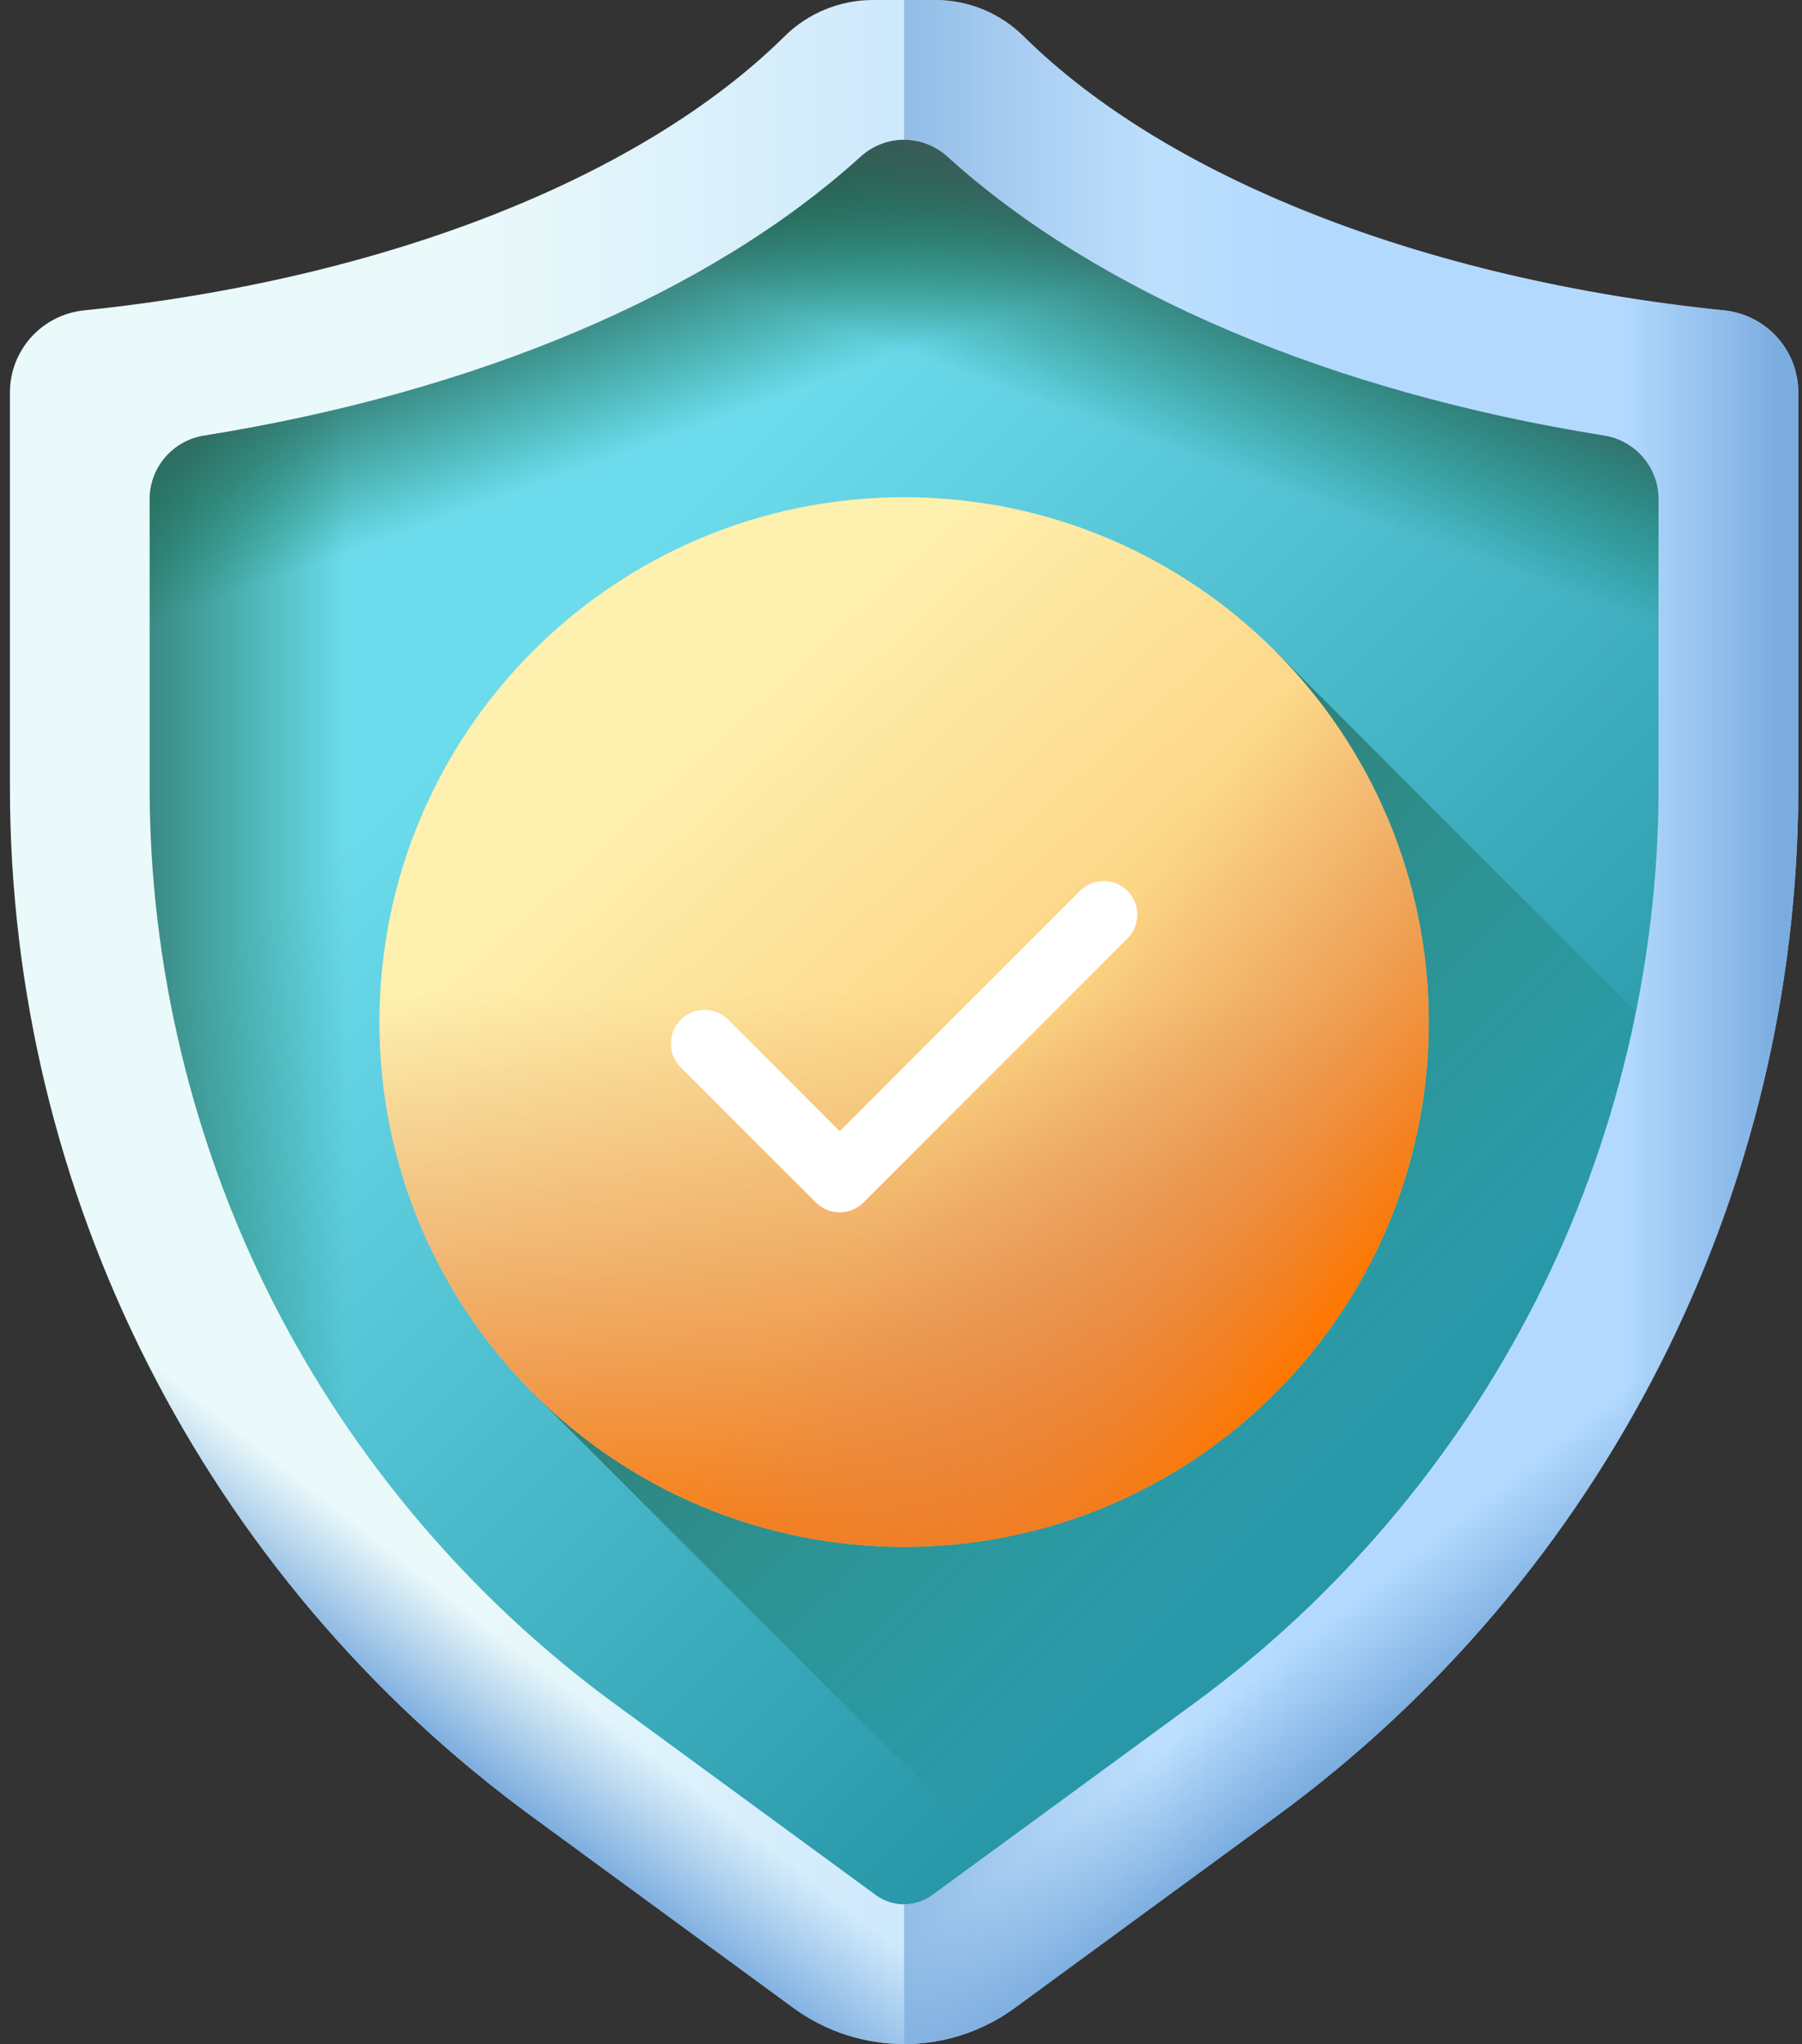
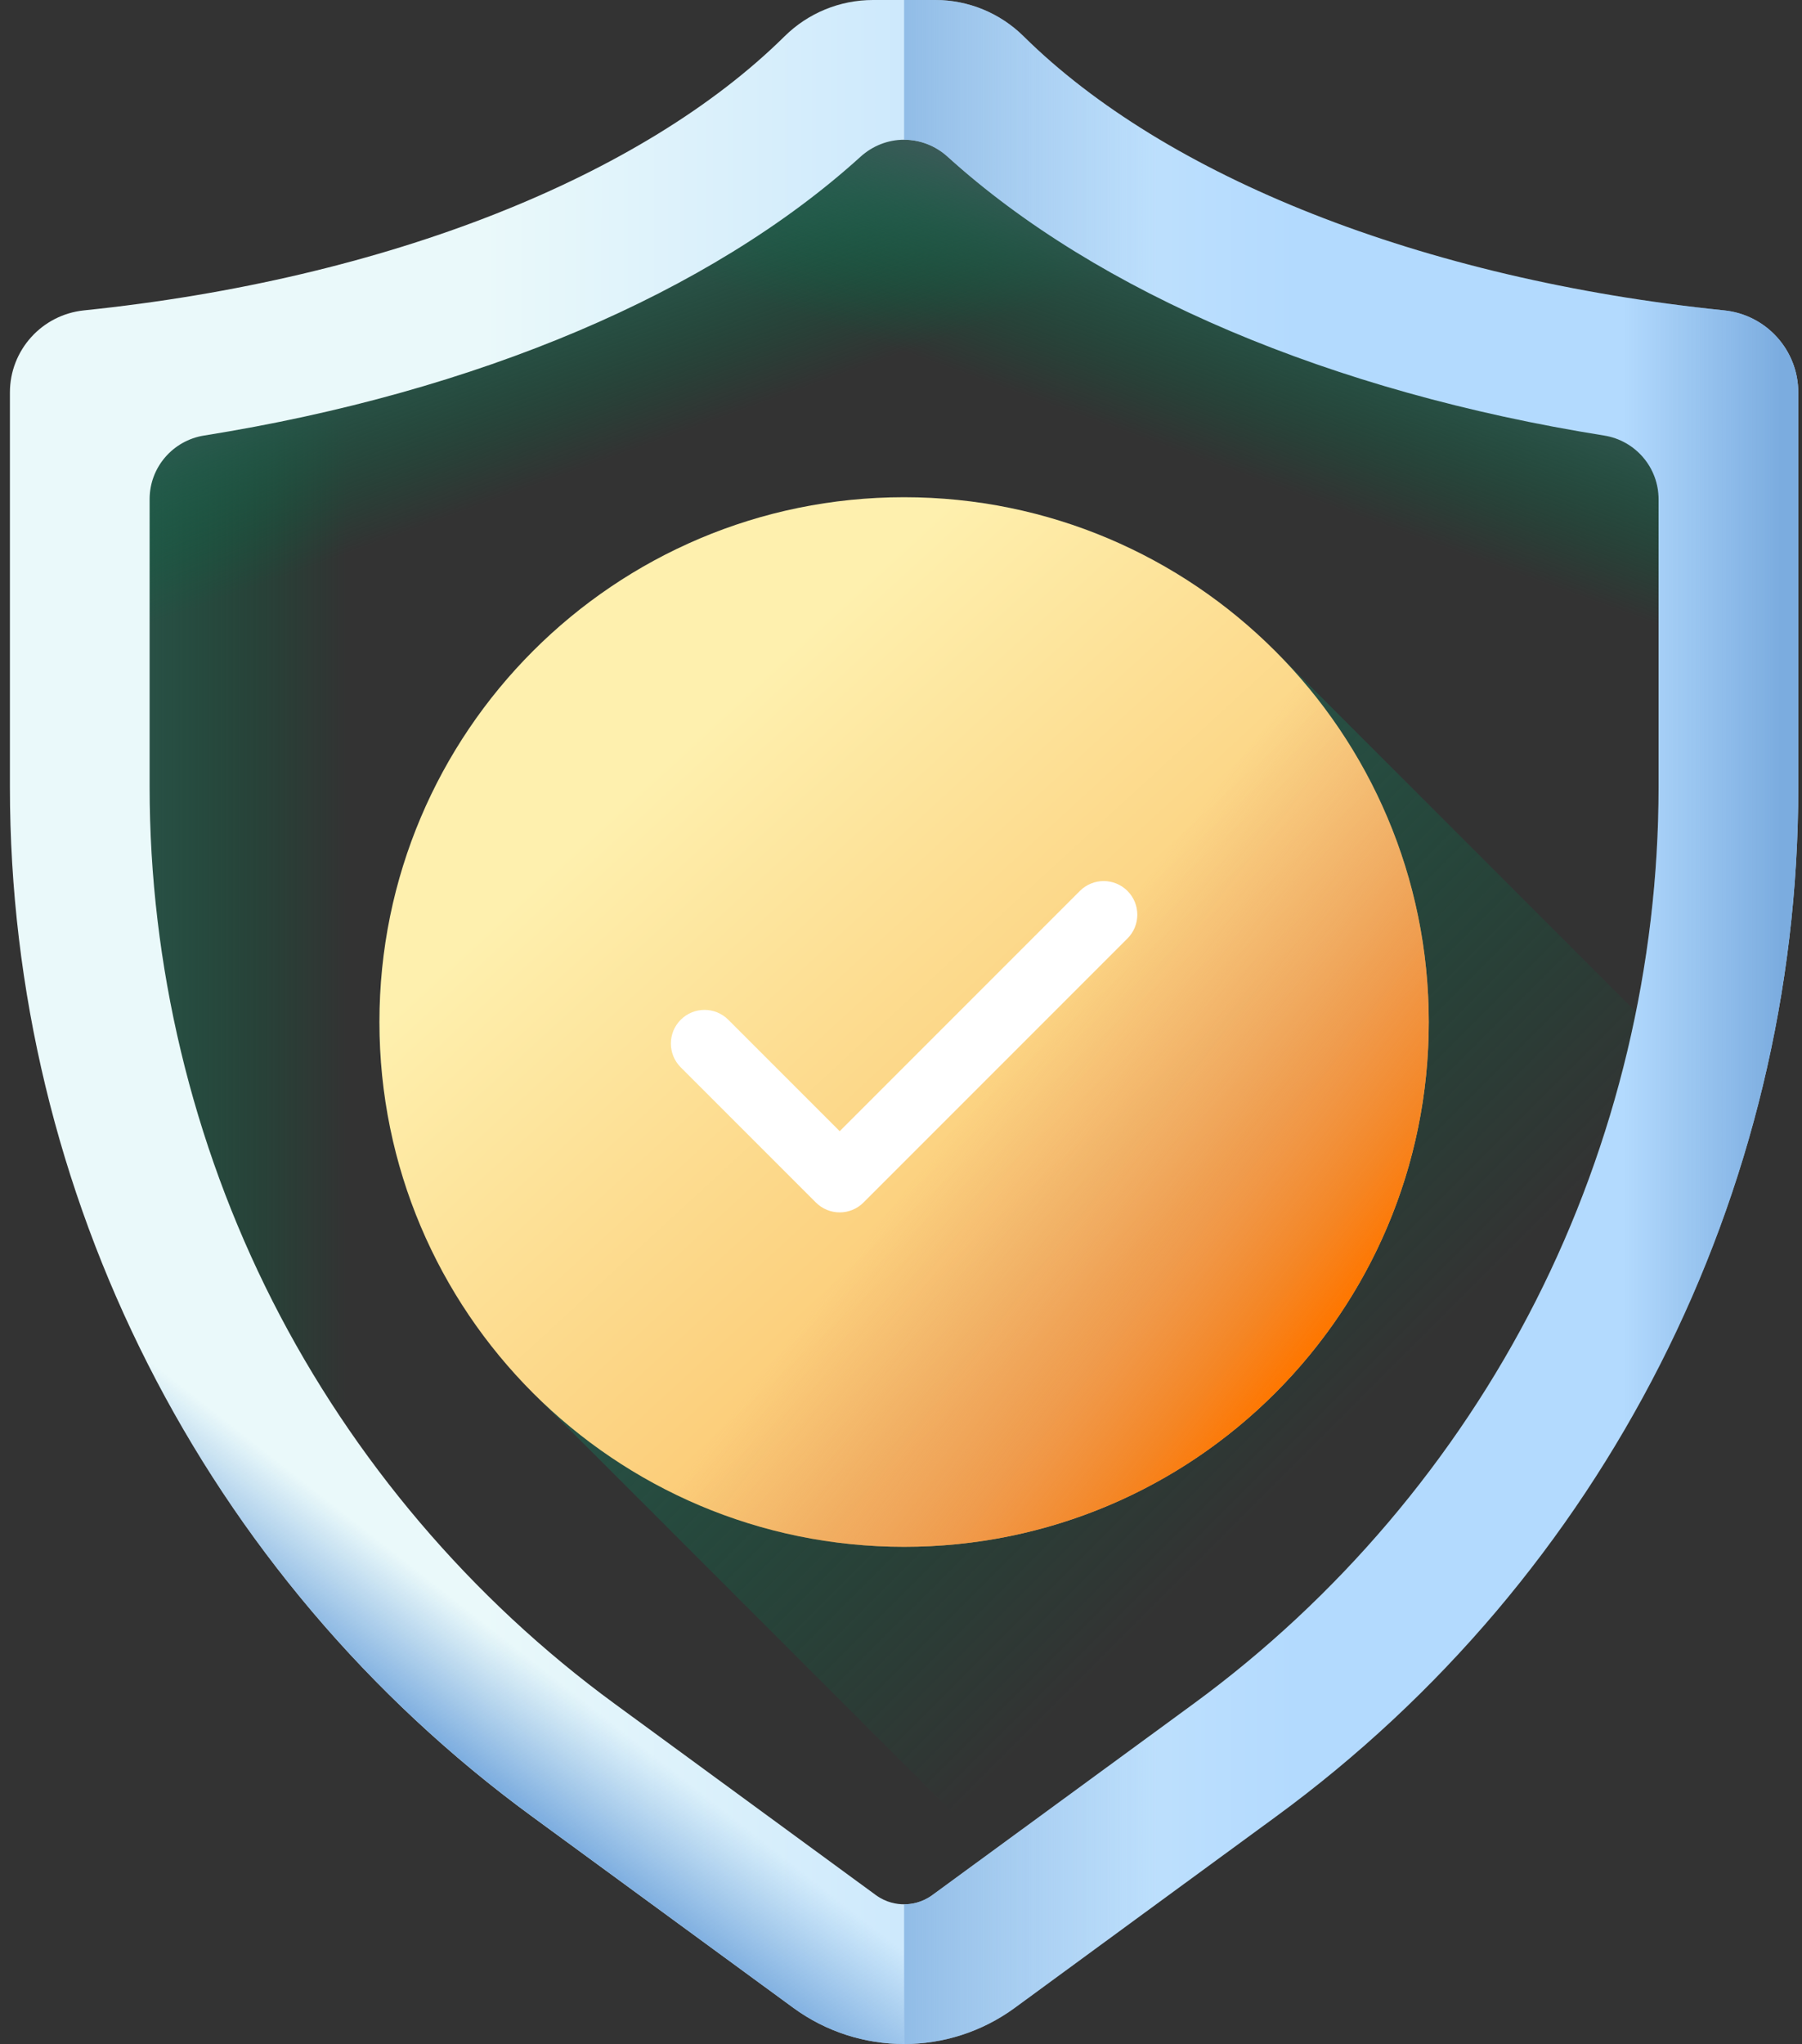
<svg xmlns="http://www.w3.org/2000/svg" width="97" height="110" viewBox="0 0 97 110" fill="none">
  <rect x="0" y="0" width="97" height="110" fill="#333333" stroke="none" />
-   <path d="M48.667 105.297C48.26 105.297 47.651 105.206 47.056 104.77L32.158 93.862C23.981 87.877 17.236 79.94 12.652 70.906C8.068 61.872 5.645 51.742 5.645 41.612V25.193C5.645 23.383 6.965 21.85 8.753 21.565C24.28 19.09 37.611 13.45 46.187 5.669C46.867 5.052 47.748 4.703 48.667 4.703C49.586 4.703 50.467 5.052 51.147 5.669C59.723 13.45 73.054 19.09 88.581 21.566C90.369 21.85 91.689 23.383 91.689 25.193V41.612C91.689 51.742 89.266 61.872 84.682 70.906C80.098 79.94 73.353 87.878 65.177 93.862L50.271 104.776C49.682 105.206 49.073 105.297 48.667 105.297Z" fill="url(#paint0_linear_721_703)" />
  <path d="M48.667 4.703C47.748 4.703 46.867 5.052 46.186 5.669C37.61 13.45 24.28 19.09 8.752 21.566C6.965 21.85 5.644 23.383 5.644 25.193V41.612C5.644 51.742 8.068 61.872 12.652 70.906C17.236 79.94 23.98 87.878 32.158 93.863L47.055 104.771C47.651 105.206 48.26 105.297 48.666 105.297L48.667 4.703Z" fill="url(#paint1_linear_721_703)" />
  <path d="M88.581 21.565C73.053 19.09 59.723 13.45 51.147 5.669C50.466 5.052 49.586 4.703 48.667 4.703C47.748 4.703 46.867 5.052 46.186 5.669C37.61 13.45 24.28 19.09 8.752 21.565C6.965 21.85 5.644 23.383 5.644 25.193V41.611C5.644 45.409 5.985 49.207 6.652 52.947H90.681C91.348 49.207 91.688 45.409 91.688 41.611V25.193C91.689 23.383 90.368 21.85 88.581 21.565Z" fill="url(#paint2_linear_721_703)" />
  <path d="M8.752 21.565C24.28 19.09 37.61 13.45 46.186 5.669C46.867 5.052 47.748 4.703 48.667 4.703C49.586 4.703 50.466 5.052 51.147 5.669C59.723 13.45 73.053 19.09 88.581 21.565C90.368 21.85 91.689 23.383 91.689 25.193V41.611C91.689 45.409 91.348 49.207 90.681 52.947H6.652C5.985 49.207 5.645 45.409 5.645 41.611V25.193C5.644 23.383 6.965 21.85 8.752 21.565Z" fill="url(#paint3_linear_721_703)" />
  <path d="M84.681 70.906C87.02 66.296 88.795 61.401 89.974 56.367L68.637 35.029L28.696 74.97L55.022 101.296L65.177 93.861C73.353 87.878 80.097 79.94 84.681 70.906Z" fill="url(#paint4_linear_721_703)" />
  <path d="M92.811 16.703C76.46 15.018 62.719 9.483 55.102 1.956C53.835 0.703 52.127 0 50.345 0H46.988C45.206 0 43.498 0.703 42.231 1.956C34.614 9.483 20.873 15.018 4.522 16.703C2.257 16.936 0.534 18.843 0.534 21.12V42.361C0.534 64.251 10.976 84.826 28.64 97.754L42.71 108.055C46.259 110.648 51.074 110.648 54.623 108.055L68.693 97.754C86.357 84.826 96.799 64.251 96.799 42.361V21.12C96.799 18.843 95.076 16.937 92.811 16.703ZM89.28 42.361C89.28 51.925 86.992 61.487 82.665 70.016C78.337 78.543 71.97 86.037 64.252 91.685L50.181 101.988C49.625 102.394 49.05 102.48 48.667 102.48C48.283 102.48 47.708 102.394 47.146 101.984L33.083 91.686C25.363 86.037 18.996 78.543 14.669 70.016C10.341 61.487 8.054 51.925 8.054 42.361V26.862C8.054 25.154 9.3 23.707 10.988 23.438C25.645 21.101 38.23 15.776 46.325 8.432C46.968 7.849 47.799 7.52 48.666 7.52C49.534 7.52 50.365 7.849 51.008 8.432C59.104 15.777 71.688 21.101 86.346 23.438C88.033 23.706 89.28 25.154 89.28 26.862V42.361Z" fill="url(#paint5_linear_721_703)" />
  <path d="M92.811 16.703C76.46 15.018 62.719 9.483 55.102 1.956C53.835 0.703 52.127 0 50.345 0H48.667V7.52C49.534 7.52 50.366 7.849 51.008 8.432C59.104 15.777 71.688 21.101 86.346 23.438C88.033 23.706 89.28 25.154 89.28 26.862V42.361C89.28 51.925 86.992 61.487 82.665 70.016C78.337 78.543 71.971 86.037 64.252 91.685L50.181 101.988C49.625 102.394 49.05 102.48 48.667 102.48V110C50.758 110 52.849 109.352 54.623 108.055L68.693 97.754C86.358 84.826 96.799 64.251 96.799 42.361V21.12C96.799 18.843 95.076 16.937 92.811 16.703Z" fill="url(#paint6_linear_721_703)" />
  <path d="M92.811 16.703C82.002 15.589 72.335 12.791 64.822 8.849V17.201C71.141 20.047 78.441 22.177 86.346 23.438C88.033 23.707 89.28 25.154 89.28 26.862V42.361C89.28 51.925 86.992 61.487 82.665 70.016C78.445 78.332 72.282 85.659 64.822 91.256V100.588L68.693 97.754C86.357 84.826 96.799 64.251 96.799 42.361V21.12C96.799 18.843 95.076 16.936 92.811 16.703Z" fill="url(#paint7_linear_721_703)" />
-   <path d="M88.958 48.583C88.189 56.03 86.052 63.34 82.665 70.016C78.337 78.543 71.971 86.037 64.252 91.686L50.181 101.988C49.625 102.394 49.05 102.481 48.667 102.481V110C50.758 110 52.849 109.352 54.624 108.055L68.693 97.754C84.673 86.058 94.742 68.106 96.517 48.582L88.958 48.583Z" fill="url(#paint8_linear_721_703)" />
  <path d="M8.375 48.582C9.144 56.03 11.281 63.34 14.668 70.016C18.996 78.543 25.363 86.037 33.081 91.685L47.152 101.988C47.708 102.394 48.283 102.48 48.666 102.48V110C46.575 110 44.484 109.352 42.71 108.055L28.64 97.753C12.661 86.058 2.592 68.106 0.817 48.582H8.375Z" fill="url(#paint9_linear_721_703)" />
  <path d="M48.666 83.242C64.264 83.242 76.909 70.598 76.909 55C76.909 39.402 64.264 26.758 48.666 26.758C33.069 26.758 20.424 39.402 20.424 55C20.424 70.598 33.069 83.242 48.666 83.242Z" fill="url(#paint10_linear_721_703)" />
-   <path d="M20.424 55C20.424 70.597 33.069 83.242 48.667 83.242C64.264 83.242 76.909 70.597 76.909 55C76.909 51.622 76.314 48.383 75.226 45.381H22.107C21.019 48.383 20.424 51.622 20.424 55Z" fill="url(#paint11_linear_721_703)" />
  <path d="M28.696 74.97C39.725 86 57.608 86 68.637 74.97C79.666 63.941 79.666 46.059 68.637 35.03C66.248 32.641 63.537 30.772 60.645 29.418L23.084 66.979C24.438 69.871 26.308 72.582 28.696 74.97Z" fill="url(#paint12_linear_721_703)" />
  <path d="M45.2 65.245C44.72 65.245 44.26 65.055 43.92 64.715L36.643 57.438C35.936 56.731 35.936 55.585 36.643 54.878C37.35 54.171 38.497 54.171 39.203 54.878L45.2 60.875L58.13 47.945C58.837 47.238 59.983 47.238 60.69 47.945C61.397 48.652 61.397 49.798 60.69 50.505L46.48 64.715C46.141 65.055 45.68 65.245 45.2 65.245Z" fill="white" />
  <defs>
    <linearGradient id="paint0_linear_721_703" x1="33.212" y1="30.592" x2="77.278" y2="74.658" gradientUnits="userSpaceOnUse">
      <stop stop-color="#6CDBEC" />
      <stop offset="1" stop-color="#2897A8" />
    </linearGradient>
    <linearGradient id="paint1_linear_721_703" x1="18.667" y1="55" x2="2.571" y2="55" gradientUnits="userSpaceOnUse">
      <stop stop-color="#026841" stop-opacity="0" />
      <stop offset="0.239" stop-color="#0A6644" stop-opacity="0.239" />
      <stop offset="0.611" stop-color="#20604D" stop-opacity="0.611" />
      <stop offset="1" stop-color="#3E5959" />
    </linearGradient>
    <linearGradient id="paint2_linear_721_703" x1="42.785" y1="21.094" x2="38.879" y2="10.297" gradientUnits="userSpaceOnUse">
      <stop stop-color="#026841" stop-opacity="0" />
      <stop offset="0.239" stop-color="#0A6644" stop-opacity="0.239" />
      <stop offset="0.611" stop-color="#20604D" stop-opacity="0.611" />
      <stop offset="1" stop-color="#3E5959" />
    </linearGradient>
    <linearGradient id="paint3_linear_721_703" x1="54.548" y1="21.094" x2="58.454" y2="10.297" gradientUnits="userSpaceOnUse">
      <stop stop-color="#026841" stop-opacity="0" />
      <stop offset="0.239" stop-color="#0A6644" stop-opacity="0.239" />
      <stop offset="0.611" stop-color="#20604D" stop-opacity="0.611" />
      <stop offset="1" stop-color="#3E5959" />
    </linearGradient>
    <linearGradient id="paint4_linear_721_703" x1="71.389" y1="77.722" x2="38.762" y2="45.095" gradientUnits="userSpaceOnUse">
      <stop stop-color="#026841" stop-opacity="0" />
      <stop offset="0.239" stop-color="#0A6644" stop-opacity="0.239" />
      <stop offset="0.611" stop-color="#20604D" stop-opacity="0.611" />
      <stop offset="1" stop-color="#3E5959" />
    </linearGradient>
    <linearGradient id="paint5_linear_721_703" x1="26.019" y1="55" x2="69.817" y2="55" gradientUnits="userSpaceOnUse">
      <stop stop-color="#EAF9FA" />
      <stop offset="1" stop-color="#B3DAFE" />
    </linearGradient>
    <linearGradient id="paint6_linear_721_703" x1="62.317" y1="55" x2="43.707" y2="55" gradientUnits="userSpaceOnUse">
      <stop stop-color="#7BACDF" stop-opacity="0" />
      <stop offset="1" stop-color="#7BACDF" />
    </linearGradient>
    <linearGradient id="paint7_linear_721_703" x1="87.358" y1="54.718" x2="95.858" y2="54.718" gradientUnits="userSpaceOnUse">
      <stop stop-color="#7BACDF" stop-opacity="0" />
      <stop offset="1" stop-color="#7BACDF" />
    </linearGradient>
    <linearGradient id="paint8_linear_721_703" x1="75.987" y1="83.631" x2="80.123" y2="88.915" gradientUnits="userSpaceOnUse">
      <stop stop-color="#7BACDF" stop-opacity="0" />
      <stop offset="1" stop-color="#7BACDF" />
    </linearGradient>
    <linearGradient id="paint9_linear_721_703" x1="21.346" y1="83.63" x2="17.211" y2="88.914" gradientUnits="userSpaceOnUse">
      <stop stop-color="#7BACDF" stop-opacity="0" />
      <stop offset="1" stop-color="#7BACDF" />
    </linearGradient>
    <linearGradient id="paint10_linear_721_703" x1="35.803" y1="41.018" x2="60.56" y2="67.928" gradientUnits="userSpaceOnUse">
      <stop stop-color="#FEF0AE" />
      <stop offset="1" stop-color="#FBC56D" />
    </linearGradient>
    <linearGradient id="paint11_linear_721_703" x1="48.667" y1="53.478" x2="48.667" y2="84.454" gradientUnits="userSpaceOnUse">
      <stop stop-color="#DC8758" stop-opacity="0" />
      <stop offset="0.215" stop-color="#DD8654" stop-opacity="0.215" />
      <stop offset="0.429" stop-color="#E28448" stop-opacity="0.429" />
      <stop offset="0.642" stop-color="#EA8034" stop-opacity="0.642" />
      <stop offset="0.854" stop-color="#F47B18" stop-opacity="0.854" />
      <stop offset="1" stop-color="#FE7701" />
    </linearGradient>
    <linearGradient id="paint12_linear_721_703" x1="53.072" y1="58.424" x2="70.773" y2="72.178" gradientUnits="userSpaceOnUse">
      <stop stop-color="#DC8758" stop-opacity="0" />
      <stop offset="0.215" stop-color="#DD8654" stop-opacity="0.215" />
      <stop offset="0.429" stop-color="#E28448" stop-opacity="0.429" />
      <stop offset="0.642" stop-color="#EA8034" stop-opacity="0.642" />
      <stop offset="0.854" stop-color="#F47B18" stop-opacity="0.854" />
      <stop offset="1" stop-color="#FE7701" />
    </linearGradient>
  </defs>
</svg>